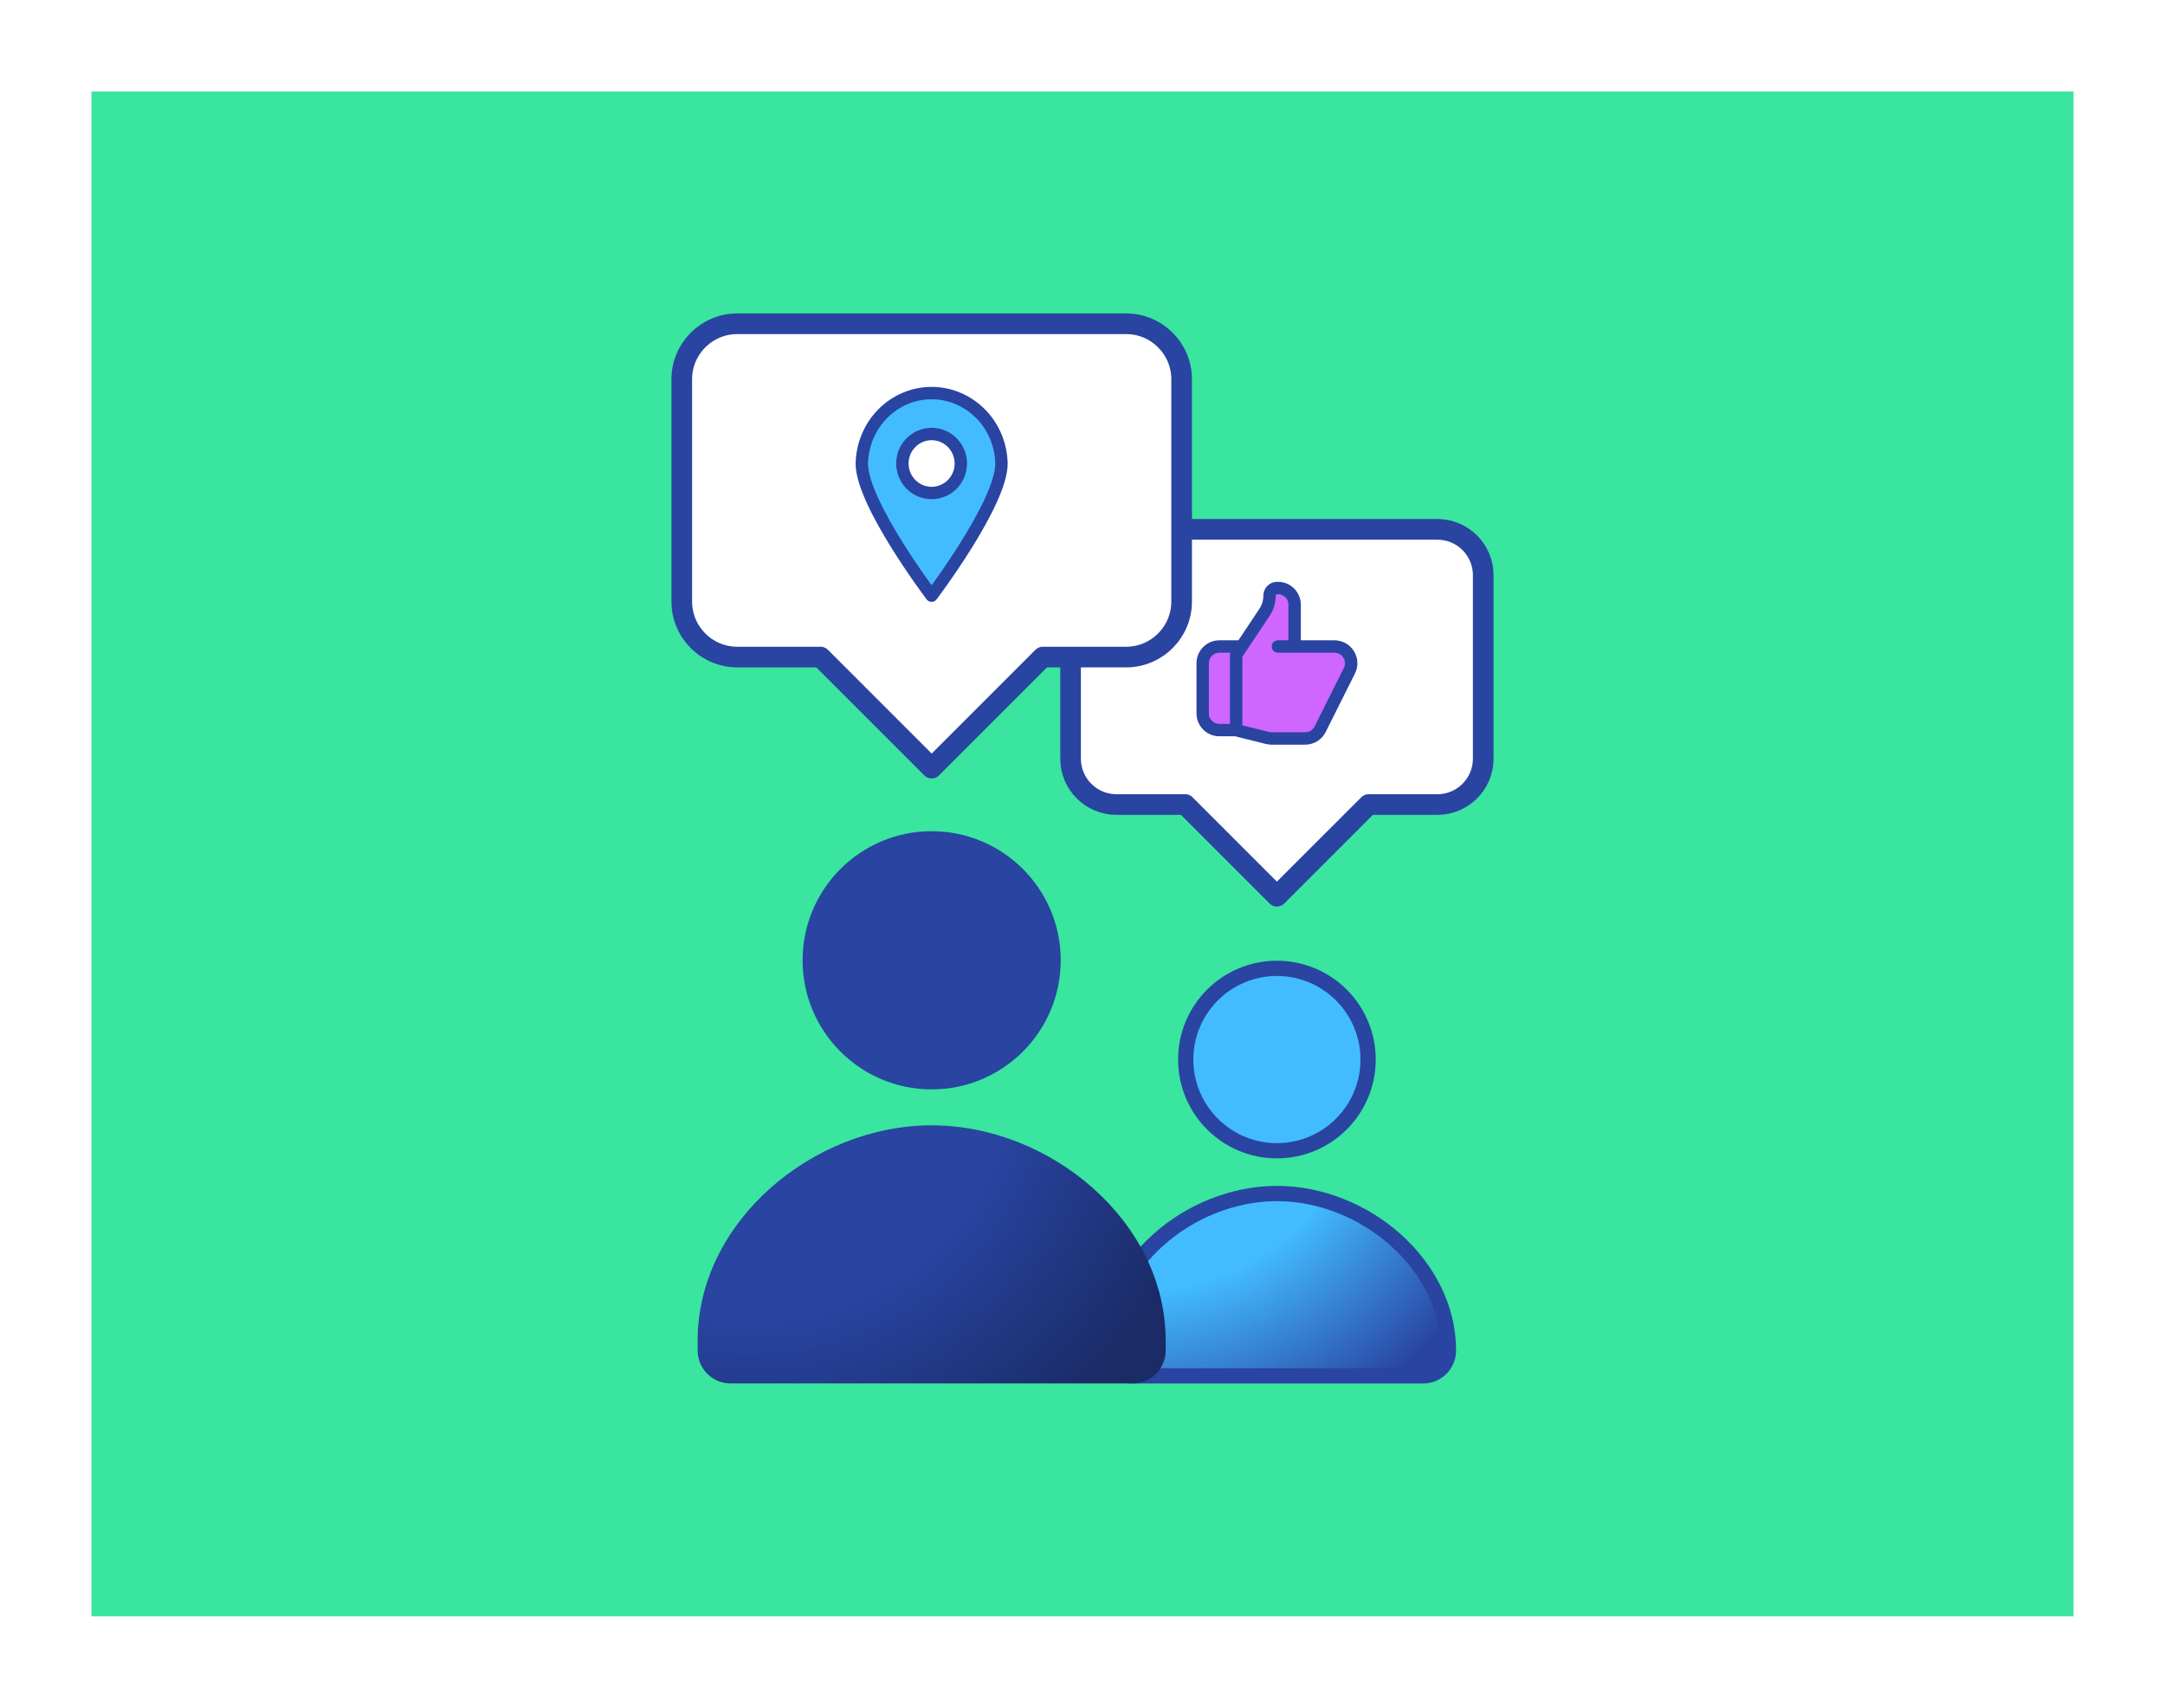
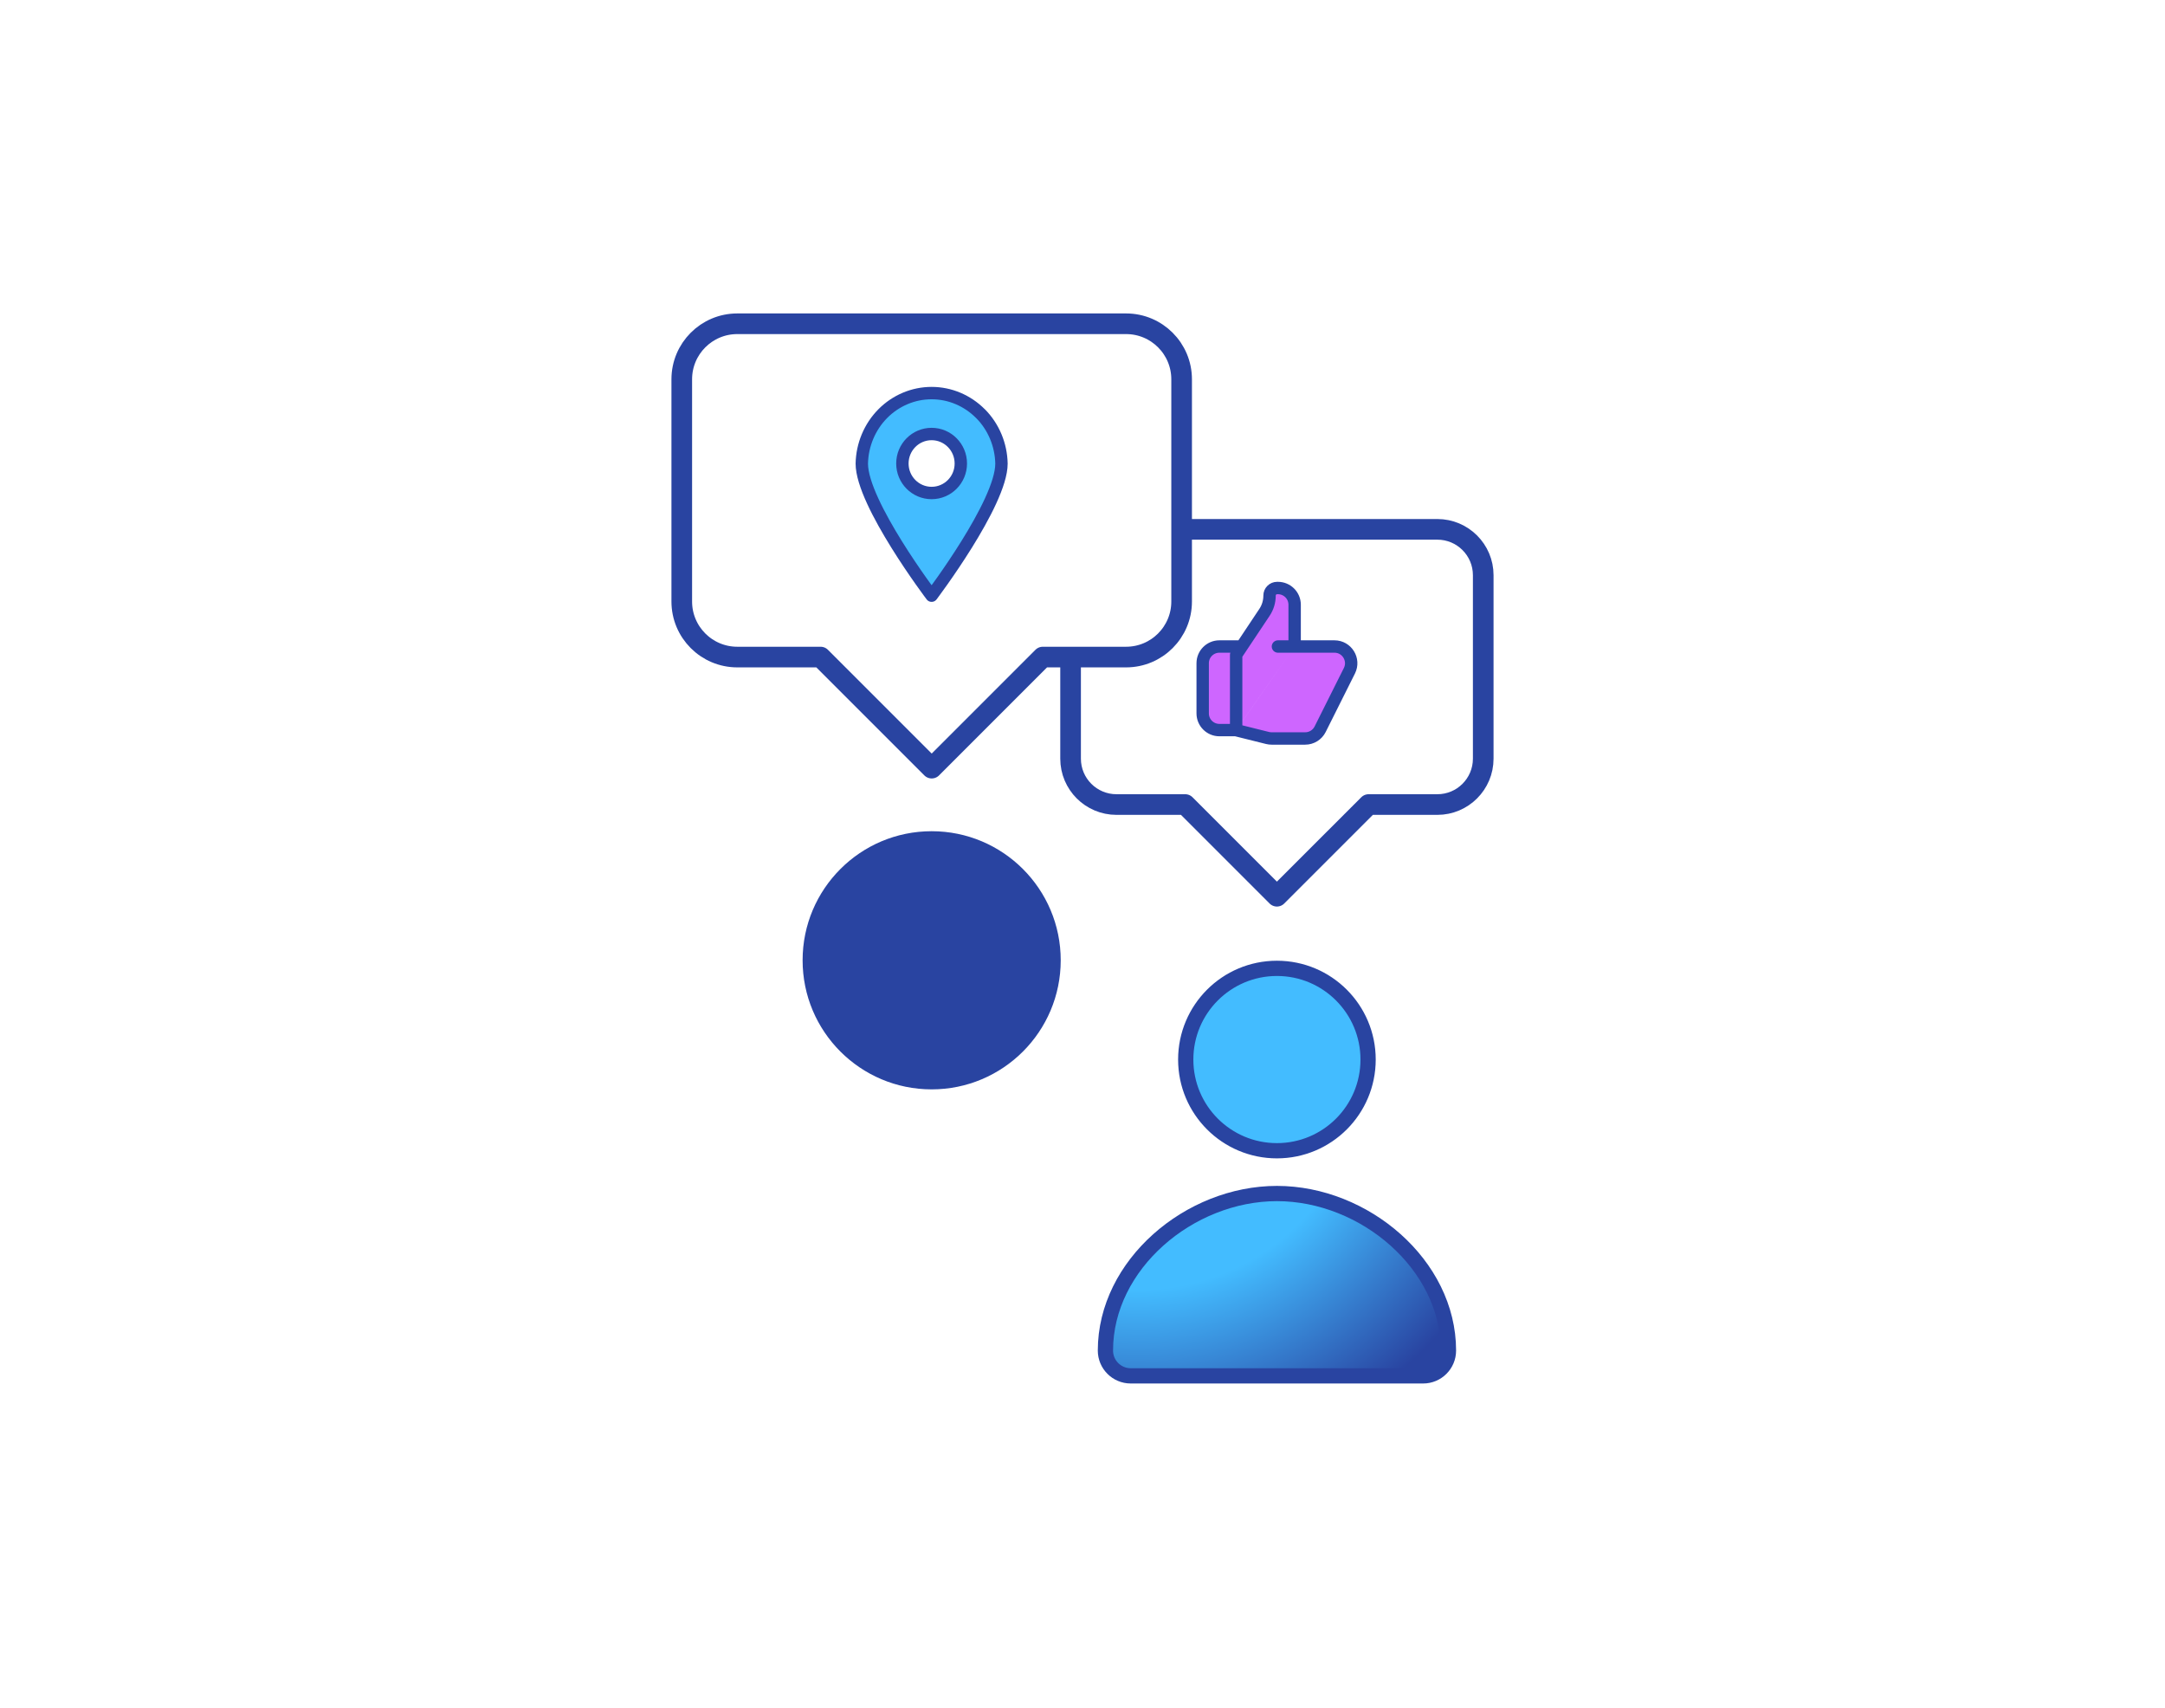
<svg xmlns="http://www.w3.org/2000/svg" width="426" height="336" viewBox="0 0 426 336" fill="none">
  <g filter="url(#filter0_d_8106_45274)">
    <g filter="url(#filter1_d_8106_45274)">
-       <rect x="18" y="18" width="390" height="300" fill="#39E59F" />
-     </g>
+       </g>
    <path d="M269.196 208.453C269.196 218.363 261.164 226.395 251.254 226.395C241.344 226.395 233.312 218.363 233.312 208.453C233.312 198.543 241.344 190.511 251.254 190.511C261.164 190.511 269.196 198.543 269.196 208.453Z" fill="#43BCFF" stroke="#2944A1" stroke-width="3" />
    <path d="M251.26 234.812C268.486 234.815 285.01 248.807 285.01 265.709C285.01 268.456 282.78 270.686 280.033 270.686H222.488C219.74 270.686 217.51 268.456 217.51 265.709C217.51 248.807 234.023 234.815 251.26 234.812Z" fill="url(#paint0_radial_8106_45274)" stroke="#2944A1" stroke-width="3" />
    <path d="M208.715 188.926C208.715 202.951 197.345 214.321 183.32 214.321C169.296 214.321 157.926 202.951 157.926 188.926C157.926 174.901 169.296 163.531 183.32 163.531C197.345 163.531 208.715 174.901 208.715 188.926Z" fill="#2944A1" />
-     <path d="M183.322 221.397C206.693 221.397 229.368 240.347 229.368 263.718V265.699C229.368 269.275 226.467 272.176 222.891 272.176H143.752C140.176 272.176 137.275 269.275 137.275 265.699V263.718C137.275 240.347 159.95 221.397 183.322 221.397Z" fill="url(#paint1_radial_8106_45274)" />
    <path d="M251.253 176.323L233.213 158.284H219.681C214.703 158.284 210.656 154.247 210.656 149.258V113.168C210.656 108.19 214.692 104.143 219.681 104.143H282.825C287.804 104.143 291.85 108.179 291.85 113.168V149.258C291.85 154.237 287.814 158.284 282.825 158.284H269.293L251.253 176.323Z" fill="white" stroke="#2944A1" stroke-width="4.061" stroke-linecap="round" stroke-linejoin="round" />
    <path d="M183.322 151.121L161.47 129.27H145.079C139.041 129.27 134.149 124.378 134.149 118.339V74.626C134.149 68.588 139.041 63.696 145.079 63.696H221.574C227.613 63.696 232.505 68.588 232.505 74.626V118.339C232.505 124.378 227.613 129.27 221.574 129.27H205.183L183.332 151.121H183.322Z" fill="white" stroke="#2944A1" stroke-width="4.061" stroke-linecap="round" stroke-linejoin="round" />
    <path d="M254.742 127.193H262.579C265.02 127.193 266.615 129.762 265.523 131.957L259.763 143.466C259.206 144.58 258.071 145.286 256.819 145.286H250.213C249.945 145.286 249.678 145.254 249.41 145.19L243.222 143.648M254.742 127.193V118.971C254.742 117.151 253.264 115.684 251.455 115.684H251.294C250.47 115.684 249.806 116.348 249.806 117.172C249.806 118.35 249.464 119.495 248.811 120.469L243.233 128.842V143.648M254.742 127.193H251.455ZM243.222 143.637H239.935C238.115 143.637 236.648 142.16 236.648 140.351V130.48C236.648 128.66 238.126 127.193 239.935 127.193H244.046" fill="#CE66FF" />
    <path d="M254.742 127.193H262.579C265.02 127.193 266.615 129.762 265.523 131.957L259.763 143.466C259.206 144.58 258.071 145.286 256.819 145.286H250.213C249.945 145.286 249.678 145.254 249.41 145.19L243.222 143.648M254.742 127.193V118.971C254.742 117.151 253.264 115.684 251.455 115.684H251.294C250.47 115.684 249.806 116.348 249.806 117.172C249.806 118.35 249.464 119.495 248.811 120.469L243.233 128.842V143.648M254.742 127.193H251.455M243.222 143.637H239.935C238.115 143.637 236.648 142.16 236.648 140.351V130.48C236.648 128.66 238.126 127.193 239.935 127.193H244.046" stroke="#2944A1" stroke-width="2.437" stroke-linecap="round" stroke-linejoin="round" />
    <path fill-rule="evenodd" clip-rule="evenodd" d="M192.935 81.382C195.504 83.973 196.982 87.506 197.056 91.21C197.056 99.036 183.31 117.194 183.31 117.194C183.31 117.194 169.574 99.036 169.574 91.21C169.649 87.506 171.137 83.973 173.696 81.382C176.265 78.791 179.713 77.335 183.31 77.335C186.907 77.335 190.354 78.791 192.924 81.382H192.935ZM183.31 96.991C186.49 96.991 189.059 94.39 189.059 91.189C189.059 87.987 186.49 85.386 183.31 85.386C180.13 85.386 177.561 87.987 177.561 91.189C177.561 94.39 180.13 96.991 183.31 96.991Z" fill="#43BCFF" stroke="#2944A1" stroke-width="2.437" stroke-linecap="round" stroke-linejoin="round" />
  </g>
  <defs>
    <filter id="filter0_d_8106_45274" x="8" y="8" width="410" height="320" filterUnits="userSpaceOnUse" color-interpolation-filters="sRGB">
      <feFlood flood-opacity="0" result="BackgroundImageFix" />
      <feColorMatrix in="SourceAlpha" type="matrix" values="0 0 0 0 0 0 0 0 0 0 0 0 0 0 0 0 0 0 127 0" result="hardAlpha" />
      <feOffset />
      <feGaussianBlur stdDeviation="5" />
      <feComposite in2="hardAlpha" operator="out" />
      <feColorMatrix type="matrix" values="0 0 0 0 0.161 0 0 0 0 0.267 0 0 0 0 0.631 0 0 0 0.25 0" />
      <feBlend mode="normal" in2="BackgroundImageFix" result="effect1_dropShadow_8106_45274" />
      <feBlend mode="normal" in="SourceGraphic" in2="effect1_dropShadow_8106_45274" result="shape" />
    </filter>
    <filter id="filter1_d_8106_45274" x="0.678" y="0.678" width="424.644" height="334.644" filterUnits="userSpaceOnUse" color-interpolation-filters="sRGB">
      <feFlood flood-opacity="0" result="BackgroundImageFix" />
      <feColorMatrix in="SourceAlpha" type="matrix" values="0 0 0 0 0 0 0 0 0 0 0 0 0 0 0 0 0 0 127 0" result="hardAlpha" />
      <feOffset />
      <feGaussianBlur stdDeviation="8.661" />
      <feComposite in2="hardAlpha" operator="out" />
      <feColorMatrix type="matrix" values="0 0 0 0 0.161 0 0 0 0 0.267 0 0 0 0 0.631 0 0 0 0.25 0" />
      <feBlend mode="normal" in2="BackgroundImageFix" result="effect1_dropShadow_8106_45274" />
      <feBlend mode="normal" in="SourceGraphic" in2="effect1_dropShadow_8106_45274" result="shape" />
    </filter>
    <radialGradient id="paint0_radial_8106_45274" cx="0" cy="0" r="1" gradientUnits="userSpaceOnUse" gradientTransform="translate(223.922 209.127) scale(79.664 79.664)">
      <stop offset="0.56" stop-color="#43BCFF" />
      <stop offset="1" stop-color="#2944A1" />
    </radialGradient>
    <radialGradient id="paint1_radial_8106_45274" cx="0" cy="0" r="1" gradientUnits="userSpaceOnUse" gradientTransform="translate(147.649 207.426) scale(93.089 93.089)">
      <stop offset="0.56" stop-color="#2944A1" />
      <stop offset="1" stop-color="#1A2B66" />
    </radialGradient>
  </defs>
</svg>